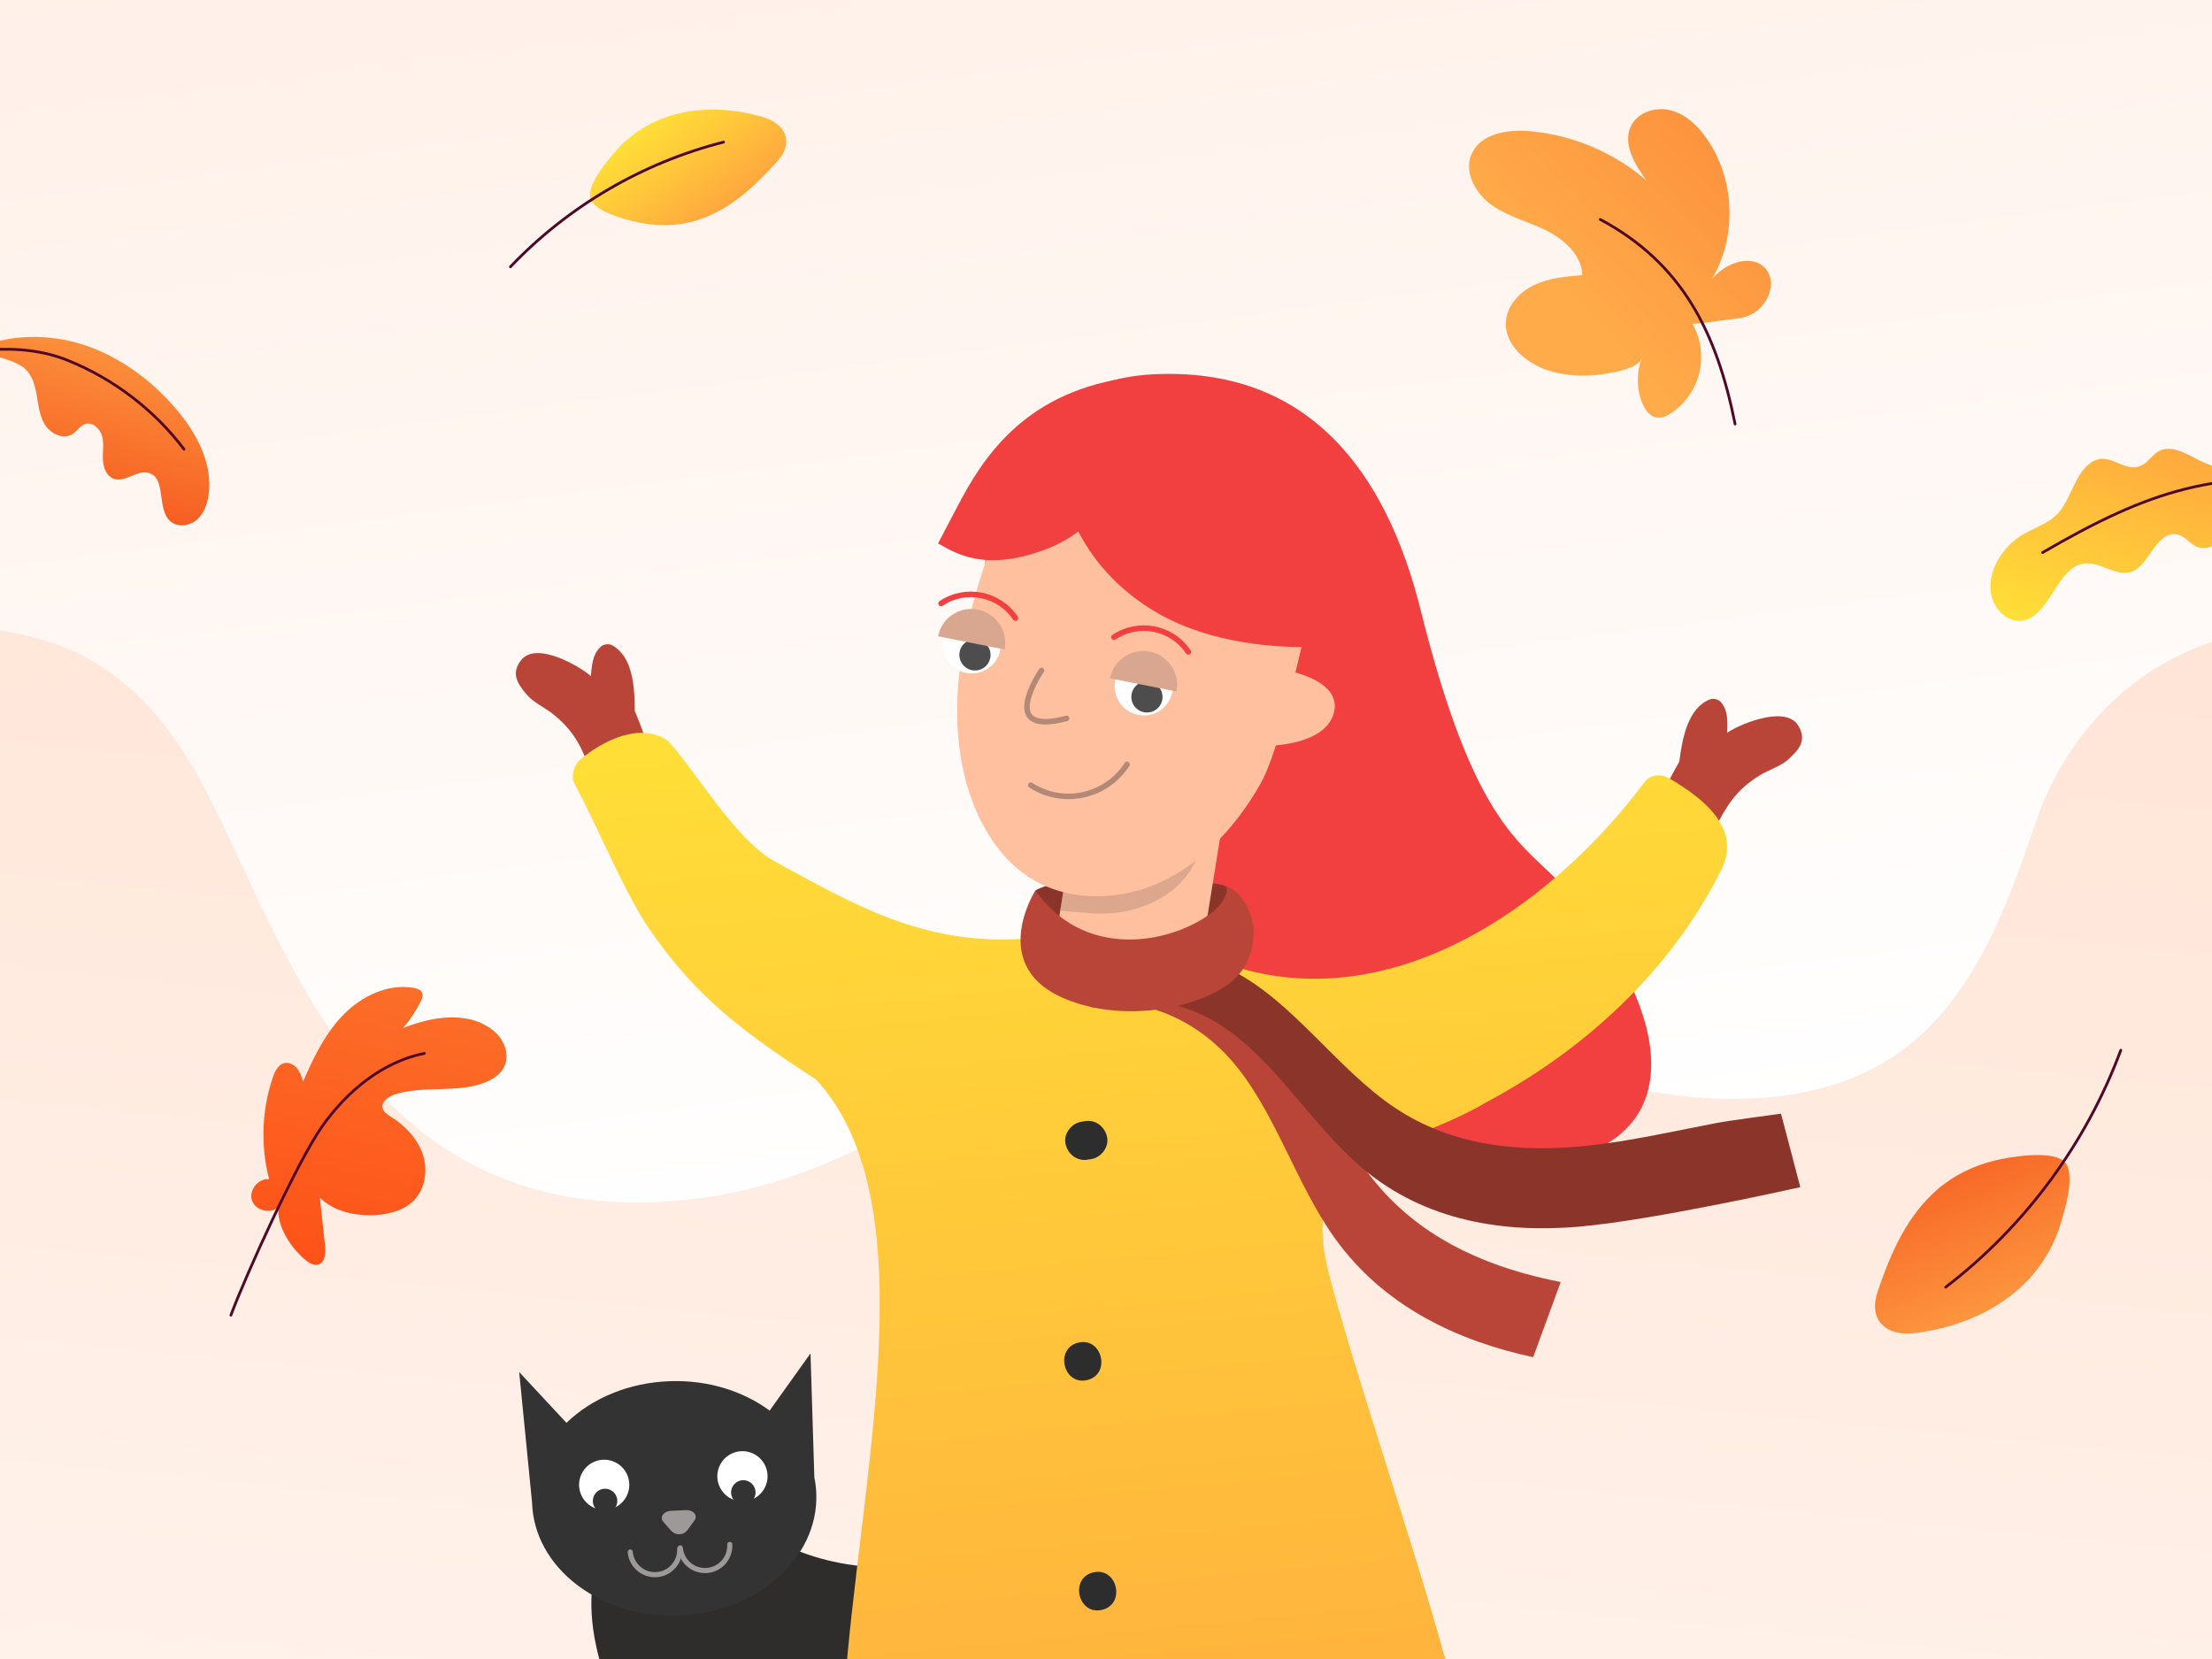
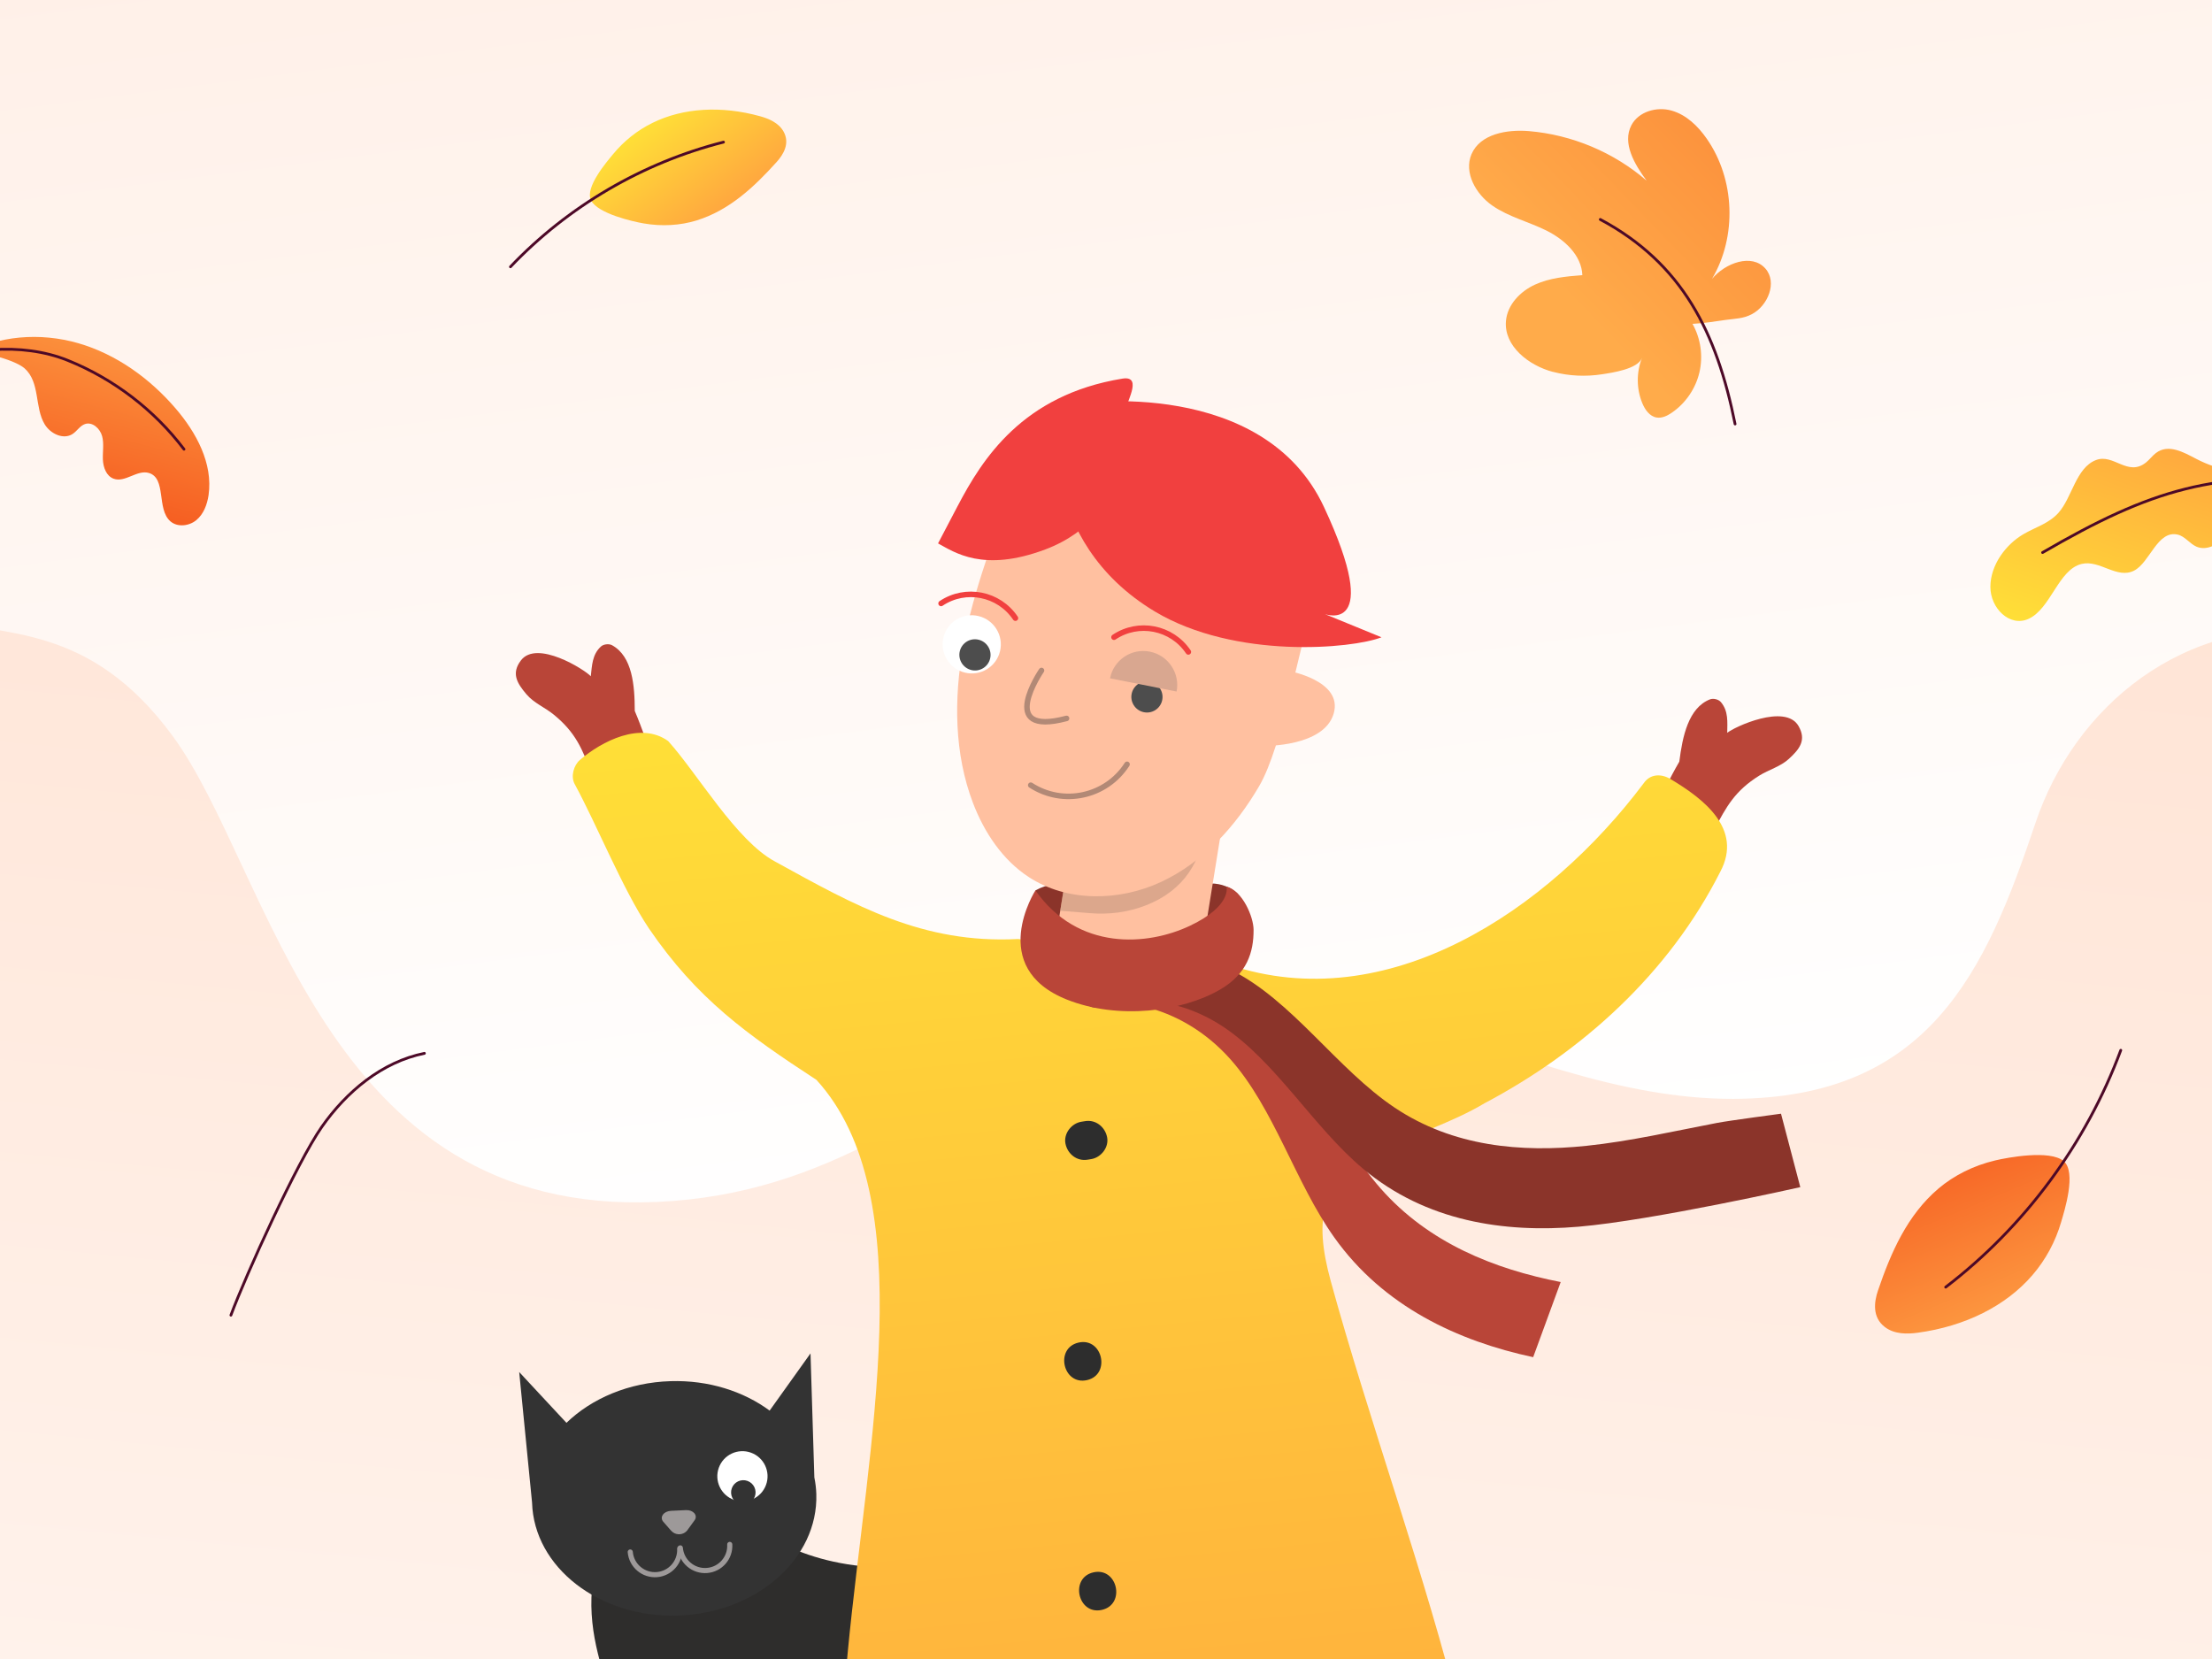
<svg xmlns="http://www.w3.org/2000/svg" width="400" height="300" viewBox="0 0 400 300" fill="none">
  <rect x="0" y="0" width="400" height="300" fill="#808080" stroke="none" />
  <g clip-path="url(#clip0_91_1923)">
    <rect width="400" height="300" fill="url(#paint0_linear_91_1923)" />
    <path d="M521.129 25.362C521.12 23.994 494.199 38.506 492.667 39.802C483.373 47.701 476.445 57.647 471.413 68.209C464.177 83.382 464.331 117.279 438.87 116.845C432.604 116.736 426.538 114.87 420.318 114.163C394.82 111.256 375.117 127.815 368.071 148.839C359.04 175.789 348.803 198.589 313.449 198.707C272.229 198.843 235.197 164.583 194.358 185.672C168.697 198.924 150.299 215.954 118.799 217.349C58.337 220.031 48.971 157.219 31.207 133.069C16.119 112.551 0.523 115.214 -11.591 111.781C-32.446 105.857 -36.272 85.221 -42.357 68.843C-48.631 51.976 -66.875 31.051 -89.163 44.657C-95.247 48.371 -99.037 54.422 -104.16 59.187C-113.926 68.273 -127.445 68.662 -131.653 54.178C-132.895 49.902 -133.185 45.418 -134.763 41.242C-138.226 32.111 -148.255 25.353 -158.882 25C-159.118 114.806 -158.927 198.163 -158.927 306.114H521.129V25.362Z" fill="url(#paint1_linear_91_1923)" />
    <path d="M280.84 67.256C276.432 66.097 271.919 62.569 272.326 58.032C272.581 55.108 274.899 52.696 277.562 51.474C280.225 50.251 283.216 49.983 286.138 49.756C286.001 46.147 282.901 43.323 279.672 41.707C276.442 40.091 272.815 39.232 269.851 37.169C266.886 35.107 264.676 31.222 266.092 27.888C267.665 24.214 272.491 23.381 276.47 23.708C284.267 24.365 291.842 27.545 297.761 32.669C295.58 29.717 293.308 25.889 295.012 22.639C296.305 20.181 299.567 19.242 302.247 19.991C304.927 20.741 307.05 22.801 308.634 25.081C313.746 32.409 314.13 42.746 309.582 50.438C311.956 47.567 316.767 45.766 319.236 48.56C321.427 51.034 319.713 55.283 316.783 56.818C315.225 57.636 313.776 57.614 312.138 57.84C310.102 58.127 308.116 58.46 306.057 58.564C307.545 61.196 308.001 64.393 307.306 67.349C306.615 70.292 304.788 72.96 302.277 74.655C301.478 75.204 300.529 75.655 299.572 75.501C298.313 75.298 297.467 74.09 296.983 72.914C295.915 70.337 295.893 67.334 296.915 64.744C296.133 66.744 291.564 67.394 289.674 67.684C286.746 68.136 283.722 68.003 280.845 67.245L280.84 67.256Z" fill="url(#paint2_linear_91_1923)" />
    <path d="M313.756 76.673C310.442 60.144 304.248 47.643 289.384 39.684" stroke="#4D0927" stroke-width="0.5" stroke-linecap="round" stroke-linejoin="round" />
    <g clip-path="url(#clip1_91_1923)">
      <path d="M134.964 274.959C134.964 274.959 143.088 282.792 158.784 283.418C174.477 284.026 182.297 287.815 189.173 298.26C196.049 308.705 178.314 321.884 183.192 327.27C188.07 332.655 188.971 344.845 185.868 350.389C182.765 355.932 176.352 357.518 174.537 353.52C172.722 349.521 180.255 349.244 180.255 349.244C180.255 349.244 180.186 339.29 177.964 336.668C175.76 334.042 166.403 333.793 160.62 328.133C154.837 322.473 154.261 319.335 154.261 319.335C154.261 319.335 148.301 321.058 140.141 320.173C131.977 319.271 126.574 315.711 126.574 315.711C126.574 315.711 120.032 332.401 113.435 338.653C108.641 343.198 101.862 339.231 102.208 336.363C102.555 333.495 108.955 335.363 108.955 335.363C108.955 335.363 113.507 328.265 112.587 316.078C111.672 303.91 99.59 290.943 113.83 269.314L134.972 274.996L134.964 274.959Z" fill="#2E2D2C" />
      <path d="M146.564 244.741L139.175 255.081C134.448 251.592 128.137 249.547 121.255 249.757C113.705 249.989 107.003 252.879 102.433 257.294L93.886 248.108L96.213 271.713C96.213 271.713 96.213 271.728 96.214 271.738C96.578 283.443 108.382 292.579 122.577 292.146C136.773 291.713 147.981 281.874 147.617 270.169C147.584 269.145 147.46 268.142 147.26 267.167L146.567 244.747L146.564 244.741Z" fill="#333333" />
      <path d="M124.155 276.512L124.049 276.658C123.483 277.288 122.521 277.406 121.815 276.899L121.812 276.897C121.713 276.828 121.62 276.74 121.527 276.637L120.814 275.825L120.814 275.824L120.101 275.007L120.101 275.006C119.958 274.842 119.898 274.674 119.894 274.518C119.89 274.359 119.944 274.194 120.055 274.039C120.28 273.727 120.736 273.466 121.344 273.436C121.344 273.436 121.344 273.436 121.344 273.436L122.693 273.372L122.693 273.372L124.043 273.308L124.043 273.308C124.649 273.278 125.129 273.494 125.384 273.784C125.51 273.928 125.579 274.088 125.591 274.246C125.603 274.402 125.559 274.574 125.432 274.751L125.432 274.751L124.796 275.632L124.795 275.633L124.155 276.512Z" fill="#9D9999" stroke="#9D9999" stroke-width="0.462" />
      <path d="M123.021 279.906C123.232 282.37 125.402 284.201 127.867 283.991C130.283 283.788 132.097 281.699 131.962 279.278" stroke="#9D9999" stroke-width="0.925" stroke-linecap="round" stroke-linejoin="round" />
      <path d="M113.969 280.652C114.181 283.116 116.35 284.947 118.816 284.737C121.232 284.534 123.045 282.445 122.91 280.023" stroke="#9D9999" stroke-width="0.925" stroke-linecap="round" stroke-linejoin="round" />
      <path d="M135.798 262.688C133.439 261.836 130.836 263.057 129.985 265.413C129.134 267.77 130.357 270.372 132.716 271.223C135.076 272.075 137.678 270.855 138.529 268.498C139.38 266.141 138.158 263.54 135.798 262.688Z" fill="white" />
      <path d="M135.168 267.797C134.017 267.381 132.748 267.976 132.333 269.125C131.918 270.275 132.515 271.543 133.665 271.959C134.816 272.374 136.085 271.779 136.5 270.63C136.915 269.481 136.318 268.212 135.168 267.797Z" fill="#333333" />
-       <path d="M110.798 264.232C108.439 263.38 105.837 264.6 104.986 266.957C104.135 269.314 105.357 271.915 107.717 272.767C110.076 273.619 112.678 272.399 113.529 270.042C114.38 267.685 113.158 265.084 110.798 264.232Z" fill="white" />
      <path d="M110.168 269.341C109.017 268.925 107.748 269.52 107.333 270.67C106.918 271.819 107.514 273.088 108.665 273.503C109.815 273.918 111.084 273.323 111.499 272.174C111.914 271.025 111.318 269.756 110.168 269.341Z" fill="#333333" />
    </g>
    <g clip-path="url(#clip2_91_1923)">
-       <path d="M283.299 160.918C275.65 152.422 266.925 150.583 256.88 110.268C250.627 85.173 236.48 66.169 208.272 67.702C180.065 69.236 177.47 99.736 177.109 115.554C176.961 122.028 181.507 148.203 206.221 149.033L197.651 172.792L210.314 189.781C222.46 206.072 239.947 212.262 261.393 213.568C271.567 214.189 284.097 209.581 284.406 209.489C308.168 202.388 298.055 177.308 283.302 160.921L283.299 160.918Z" fill="#F1403F" />
      <path d="M187.107 163.85L187.233 161.017C191.588 158.586 197.08 160.06 199.653 164.351L191.157 171.651L187.107 163.85Z" fill="#8B342A" />
      <path d="M213.574 162.279L214.193 161.693C216.908 159.119 221.194 159.122 223.892 161.696L219.086 168.545L213.574 162.279Z" fill="#8B342A" />
      <path d="M201.175 189.109C193.976 187.93 189.078 181.101 190.245 173.871L194.58 147.013L220.669 151.285L216.334 178.143C215.167 185.373 208.373 190.288 201.175 189.109Z" fill="#FFC0A0" />
      <path opacity="0.53" d="M193.892 123.305L219.98 127.578L217.981 149.75C217.057 155.478 214.477 160.854 207.228 163.709C204.038 164.967 200.585 165.408 197.167 165.133L191.721 164.692C191.721 164.692 191.931 163.283 193.099 156.047L193.889 123.305L193.892 123.305Z" fill="#BD917B" />
      <path d="M181.271 92.389C181.913 90.783 182.648 89.255 183.552 87.9C187.766 81.58 194.689 77.389 201.928 75.564C208.035 74.024 214.7 74.084 220.58 76.472C226.411 78.841 231.411 83.109 234.986 88.321C238.428 93.337 240.603 99.365 240.4 105.47C240.249 110.057 239.027 104.533 237.572 108.886C234.903 116.871 231.941 134.867 227.707 142.135C223.472 149.403 217.564 155.933 209.981 159.472C202.394 163.011 192.994 163.162 186.002 158.58C181.282 155.487 177.988 150.534 175.96 145.236C172.547 136.314 172.475 126.363 174.166 116.94C175.107 111.706 176.568 106.587 178.252 101.549C179.215 98.669 180.073 95.396 181.271 92.392L181.271 92.389Z" fill="#FFC0A0" />
      <path d="M170.177 109.121C174.618 106.139 180.632 107.331 183.622 111.783" stroke="#F1403F" stroke-miterlimit="10" stroke-linecap="round" />
      <path d="M201.446 115.227C205.887 112.245 211.901 113.436 214.891 117.889" stroke="#F1403F" stroke-miterlimit="10" stroke-linecap="round" />
-       <path d="M211.934 125.369C212.615 122.546 210.878 119.698 208.054 119.007C205.23 118.317 202.388 120.046 201.706 122.869C201.025 125.692 202.762 128.541 205.586 129.231C208.41 129.921 211.252 128.192 211.934 125.369Z" fill="white" />
      <path d="M210.144 126.695C210.509 125.181 209.578 123.654 208.065 123.284C206.551 122.914 205.028 123.841 204.663 125.355C204.297 126.868 205.228 128.395 206.742 128.765C208.255 129.135 209.778 128.208 210.144 126.695Z" fill="#4D4D4D" />
      <path d="M203.718 123.252L212.769 125.05C213.418 121.726 211.247 118.497 207.925 117.837C204.599 117.177 201.379 119.341 200.73 122.665" fill="#D9A790" />
      <path d="M180.835 117.767C181.517 114.944 179.78 112.096 176.956 111.405C174.131 110.715 171.289 112.444 170.608 115.267C169.926 118.09 171.663 120.939 174.487 121.629C177.312 122.319 180.154 120.59 180.835 117.767Z" fill="white" />
      <path d="M179.045 119.093C179.41 117.579 178.48 116.052 176.966 115.682C175.453 115.312 173.93 116.239 173.564 117.753C173.199 119.266 174.13 120.793 175.643 121.163C177.157 121.533 178.68 120.606 179.045 119.093Z" fill="#4D4D4D" />
-       <path d="M172.623 115.651L181.674 117.449C182.323 114.125 180.152 110.896 176.829 110.236C173.504 109.576 170.284 111.74 169.635 115.064" fill="#D9A790" />
      <path d="M239.596 111.054C239.596 111.054 250.27 114.937 239.413 91.674C228.553 68.414 195.834 72.545 193.029 73.317C190.23 74.089 187.518 97.824 208.847 110.584C223.346 119.264 244.531 117.322 249.817 115.241" fill="#F1403F" />
      <path d="M173.181 91.494C177.623 83.021 184.894 71.415 202.961 68.468C206.978 67.812 203.15 73.506 203.836 73.775C205.485 74.425 205.516 93.184 188.997 99.365C177.768 103.567 172.607 99.866 169.629 98.265L173.18 91.49L173.181 91.494Z" fill="#F1403F" />
      <path d="M188.337 121.247C188.337 121.247 180.066 133.318 192.868 129.91" stroke="#B28976" stroke-miterlimit="10" stroke-linecap="round" />
      <path d="M232.9 121.296C232.9 121.296 242.952 123.042 241.165 129.064C239.377 135.086 228.577 134.888 228.577 134.888L232.9 121.296Z" fill="#FFC0A0" />
      <path d="M238.706 190.828C238.765 192.183 240.037 193.022 241.303 192.708C242.228 192.479 243.169 192.441 244.111 192.49C244.339 192.679 244.61 192.833 244.971 192.897C245.037 192.909 245.102 192.909 245.168 192.922C248.725 195.09 254.04 194.588 258.587 192.812C267.321 192.312 276.995 186.288 283.593 181.775C296.507 172.946 302.78 163.901 309.92 150.175C312.191 145.811 313.753 142.992 318.145 140.247C319.877 139.166 321.955 138.637 323.495 137.221C325.429 135.448 326.705 133.837 325.225 131.279C322.837 127.15 313.57 131.477 312.338 132.519C312.357 130.574 312.579 128.584 311.185 126.954C310.754 126.453 309.816 126.23 309.204 126.472C305.319 128.014 304.247 133.164 303.674 137.73C300.209 143.69 297.857 150.226 292.421 155.272C288.347 159.055 284.18 163.111 279.55 166.269C279.312 166.298 279.067 166.356 278.817 166.485C269.619 171.621 259.316 173.226 249.437 176.548C249.189 176.631 248.98 176.769 248.798 176.932C248.428 176.934 248.061 176.932 247.691 176.933C246.603 176.759 245.538 177.299 245.255 178.426C245.25 178.445 245.249 178.461 245.244 178.48C239.43 175.366 238.553 187.442 238.699 190.819L238.706 190.828Z" fill="#B94538" />
      <path d="M172.666 189.466C172.439 190.803 171.072 191.474 169.854 191.002C168.963 190.657 168.038 190.501 167.093 190.43C166.843 190.588 166.558 190.708 166.186 190.725C166.122 190.731 166.053 190.723 165.986 190.726C162.187 192.428 156.977 191.255 152.688 188.915C144.085 187.312 135.236 180.106 129.247 174.792C117.533 164.396 112.43 154.626 107.046 140.102C105.333 135.484 104.135 132.489 100.116 129.212C98.532 127.92 96.534 127.132 95.183 125.532C93.487 123.525 92.417 121.768 94.203 119.42C97.084 115.627 105.741 121.094 106.834 122.288C107.055 120.354 107.082 118.351 108.668 116.912C109.156 116.468 110.119 116.367 110.692 116.683C114.355 118.706 114.783 123.95 114.784 128.554C117.482 134.907 119.007 141.689 123.774 147.387C127.345 151.656 130.977 156.211 135.179 159.93C135.414 159.991 135.647 160.077 135.879 160.238C144.369 166.502 154.389 169.4 163.779 173.947C164.015 174.06 164.204 174.225 164.366 174.408C164.732 174.453 165.097 174.502 165.463 174.547C166.564 174.513 167.554 175.183 167.693 176.335C167.695 176.354 167.696 176.372 167.698 176.391C173.854 174.04 173.224 186.13 172.662 189.464L172.666 189.466Z" fill="#B94538" />
      <path d="M302.053 140.863C300.417 139.889 298.412 139.899 297.22 141.652C279.929 164.669 250.898 184.135 222.203 174.444C214.659 172.623 210.212 180.184 202.553 179.091C194.956 178.007 191.689 170.348 184.077 169.806C166.869 170.69 154.742 163.828 140.167 155.8C133.148 152.062 126.135 139.886 120.82 134.003C115.872 130.429 108.835 134.005 104.851 137.436C103.76 138.374 103.161 140.393 103.918 141.782C107.966 149.222 112.606 160.815 117.344 167.888C126.041 180.634 135.046 187.051 147.637 195.274C186.008 237.28 107.945 374.253 196.84 360.72C215.503 357.097 245.13 363.357 253.991 341.122C275.513 344.261 266.409 321.146 263.896 309.845C258.382 286.917 247.315 256.056 240.618 231.581C237.553 220.378 238.819 213.199 248.781 208.405C255.314 205.263 262.551 203.033 268.457 199.5C286.06 190.183 301.754 176.106 311.109 157.589C315.16 149.89 308.122 144.477 302.056 140.863L302.053 140.863Z" fill="url(#paint3_linear_91_1923)" />
      <path d="M196.231 202.737L195.547 202.846C193.76 203.13 192.297 204.985 192.674 206.824C193.053 208.673 194.722 210.019 196.64 209.713L197.323 209.604C199.111 209.32 200.574 207.465 200.196 205.623C199.817 203.775 198.148 202.428 196.233 202.734L196.231 202.737Z" fill="#2D2D2D" />
      <path d="M195.035 242.781C190.689 243.767 192.215 250.554 196.567 249.567C200.913 248.582 199.387 241.795 195.035 242.781Z" fill="#2D2D2D" />
      <path d="M197.727 284.332C193.381 285.318 194.907 292.104 199.259 291.118C203.605 290.132 202.079 283.346 197.727 284.332Z" fill="#2D2D2D" />
      <path d="M282.224 231.834C270.26 229.498 258.355 224.793 249.663 214.913C240.991 205.055 236.018 190.634 226.417 182.155C222.318 178.535 217.472 176.168 212.372 175.226C209.058 174.615 201.452 172.851 199.404 178.058C198.931 179.257 198.995 180.066 199.394 180.614C200.591 182.256 204.803 181.544 206.639 181.963C212.562 183.318 218.085 186.603 222.447 191.49C230.4 200.401 234.19 213.797 241.279 223.767C250.173 236.276 263.649 242.506 277.246 245.42" fill="#B94538" />
      <path d="M196.812 181.78C198.33 183.023 202.114 181.099 203.938 180.97C209.823 180.553 215.797 182.123 221.065 185.585C230.672 191.896 237.449 203.765 246.499 211.355C257.852 220.874 272 222.975 285.463 221.826C298.923 220.676 325.55 214.673 325.55 214.673L322.063 201.393C322.063 201.393 312.751 202.627 310.53 203.051C302.657 204.559 294.81 206.374 286.869 207.203C275.077 208.434 262.771 207.355 252.239 200.321C241.73 193.303 233.597 180.786 222.545 175.376C217.827 173.068 212.712 172.19 207.695 172.766C204.437 173.141 196.874 173.652 196.203 179.297C196.05 180.598 196.303 181.361 196.809 181.777L196.812 181.78Z" fill="#8B342A" />
      <path d="M187.236 161.012C187.236 161.012 178.323 174.946 192.938 180.76C202.22 184.452 213.801 182.944 220.677 178.919C225.498 176.099 226.706 172.203 226.687 168.132C226.678 165.82 224.713 161.086 221.785 160.314C221.785 160.314 222.854 163.76 215.211 167.394C207.501 171.063 194.967 171.996 187.233 161.013L187.236 161.012Z" fill="#B94538" />
      <path d="M186.389 141.985C192.244 145.781 200.033 144.092 203.806 138.214" stroke="#B28976" stroke-miterlimit="10" stroke-linecap="round" />
    </g>
    <g clip-path="url(#clip3_91_1923)">
      <path d="M8.08 76.727C9.106 78.43 11.458 79.566 13.129 78.475C13.94 77.948 14.456 76.993 15.366 76.682C16.71 76.227 18.096 77.496 18.464 78.86C18.833 80.224 18.55 81.668 18.604 83.084C18.657 84.5 19.225 86.091 20.561 86.57C22.624 87.314 24.805 84.903 26.91 85.524C30.138 86.47 28.275 92.064 30.813 94.272C32.101 95.386 34.207 95.137 35.518 94.043C36.828 92.949 37.461 91.231 37.714 89.55C38.547 83.812 35.493 78.195 31.706 73.801C27.052 68.403 21.027 64.055 14.17 62.066C7.305 60.088 -0.387 60.612 -6.571 64.185C-4.546 63.009 2.617 65.001 4.435 66.601C7.285 69.124 6.229 73.671 8.08 76.727Z" fill="url(#paint4_linear_91_1923)" />
      <path d="M-15.63 66.981C-6.84 62.779 3.975 61.823 12.257 65.169C20.536 68.504 27.89 74.119 33.272 81.233" stroke="#4D0927" stroke-width="0.5" stroke-linecap="round" stroke-linejoin="round" />
    </g>
    <path d="M350.522 214.942C344.88 219.737 341.934 226.51 339.6 233.365C338.898 235.431 338.527 238.222 340.865 239.986C342.601 241.295 344.894 241.258 346.793 240.999C355.377 239.837 362.757 236.135 367.532 230.577C369.939 227.78 371.687 224.526 372.724 220.974C373.281 219.06 375.557 211.953 373.169 209.958C370.689 207.881 363.028 209.315 360.821 209.837C356.824 210.781 353.327 212.572 350.528 214.931L350.522 214.942Z" fill="url(#paint5_linear_91_1923)" />
    <path d="M383.503 189.921C377.239 206.794 366.13 221.823 351.841 232.755" stroke="#4D0927" stroke-width="0.5" stroke-linecap="round" stroke-linejoin="round" />
    <path d="M125.969 39.86C131.897 38.029 136.402 33.783 140.462 29.273C141.685 27.913 142.891 25.886 141.673 23.756C140.768 22.174 138.989 21.446 137.441 21.018C130.445 19.081 123.538 19.497 118.026 22.202C115.248 23.562 112.828 25.493 110.857 27.886C109.796 29.177 105.698 33.9 106.878 36.225C108.104 38.643 114.478 40.067 116.35 40.393C119.741 40.986 123.026 40.76 125.96 39.866L125.969 39.86Z" fill="url(#paint6_linear_91_1923)" />
    <path d="M92.305 48.248C102.699 37.318 116.217 29.407 130.832 25.702" stroke="#4D0927" stroke-width="0.5" stroke-linecap="round" stroke-linejoin="round" />
-     <path d="M55.457 194.114C57.184 190.283 59.155 186.513 62.08 183.514C65.369 180.136 70.126 177.841 74.775 178.631C75.404 178.74 76.126 178.977 76.349 179.582C76.535 180.083 76.31 180.623 76.07 181.099C75.211 182.818 74.133 184.436 72.9 185.909C77.952 183.857 84.873 182.613 89.428 186.551C91.21 188.091 92.209 190.75 91.182 192.875C90.487 194.329 89.013 195.259 87.508 195.818C82.389 197.734 76.508 196.222 71.322 197.939C70.208 198.31 68.957 199.166 69.168 200.324C69.317 201.093 70.08 201.568 70.742 201.985C73.273 203.581 75.457 205.864 76.428 208.688C77.392 211.521 76.937 214.922 74.853 217.055C73.026 218.925 70.287 219.599 67.671 219.723C64.122 219.889 60.342 219.071 57.832 216.56C58.146 219.457 58.461 222.354 58.776 225.251C58.92 226.564 58.803 228.299 57.531 228.666C56.728 228.893 55.918 228.401 55.282 227.882C52.684 225.763 50.016 221.811 50.339 218.289C48.904 219.615 46.172 218.907 45.566 217.062C44.952 215.209 46.737 213.022 48.675 213.238C47.088 207.202 47.327 200.701 49.346 194.8C49.717 193.703 50.329 192.469 51.464 192.233C52.312 192.055 53.194 192.54 53.732 193.215C54.269 193.89 54.542 194.741 54.808 195.568C55.025 195.084 55.24 194.599 55.457 194.114Z" fill="url(#paint7_linear_91_1923)" />
    <path d="M41.755 237.828C44.476 230.513 53.711 210.183 58.18 203.791C62.649 197.4 69.102 192.015 76.747 190.479" stroke="#4D0927" stroke-width="0.5" stroke-linecap="round" stroke-linejoin="round" />
    <path d="M403.609 95.548C403.347 95.964 403.061 96.36 402.743 96.733C401.283 98.481 399.024 99.651 397.192 98.852C395.965 98.317 395.112 96.981 393.806 96.678C390.134 95.817 388.782 101.714 385.918 103.183C382.821 104.773 379.727 101.207 376.448 101.971C372.194 102.969 370.869 110.119 366.77 111.933C363.428 113.416 359.898 110.007 359.925 106.08C359.953 102.154 362.695 98.469 365.91 96.59C368.045 95.342 370.497 94.672 372.232 92.736C374.712 89.973 375.38 84.607 379.009 83.198C382.207 81.96 384.733 86.249 388.042 83.65C388.688 83.142 389.208 82.414 389.859 81.918C392.125 80.198 394.865 81.788 397.157 82.979C401.102 85.049 405.635 85.862 410.155 85.296C408.295 86.415 407.049 88.54 406.055 90.634C405.273 92.283 404.576 94.008 403.608 95.523L403.609 95.548Z" fill="url(#paint8_linear_91_1923)" />
    <path d="M423.25 87.095C400.608 84.955 389.038 88.497 369.364 99.914" stroke="#4D0927" stroke-width="0.5" stroke-linecap="round" stroke-linejoin="round" />
  </g>
  <defs>
    <linearGradient id="paint0_linear_91_1923" x1="210.032" y1="394.97" x2="121.845" y2="-284.853" gradientUnits="userSpaceOnUse">
      <stop stop-color="#FFFAF6" />
      <stop offset="0.259" stop-color="white" />
      <stop offset="1" stop-color="#FFE0CF" />
    </linearGradient>
    <linearGradient id="paint1_linear_91_1923" x1="92.055" y1="527.458" x2="143.609" y2="-2.854" gradientUnits="userSpaceOnUse">
      <stop stop-color="#FFFAF6" />
      <stop offset="0" stop-color="white" />
      <stop offset="0.971" stop-color="#FFE0CF" />
    </linearGradient>
    <linearGradient id="paint2_linear_91_1923" x1="263.975" y1="33.385" x2="384.066" y2="-82.503" gradientUnits="userSpaceOnUse">
      <stop stop-color="#FFAB4A" />
      <stop offset="0.806" stop-color="#F5571E" />
    </linearGradient>
    <linearGradient id="paint3_linear_91_1923" x1="205.749" y1="123.84" x2="228.291" y2="358.111" gradientUnits="userSpaceOnUse">
      <stop stop-color="#FFDF37" />
      <stop offset="1" stop-color="#FFA73F" />
    </linearGradient>
    <linearGradient id="paint4_linear_91_1923" x1="31.393" y1="25.554" x2="8.546" y2="110.442" gradientUnits="userSpaceOnUse">
      <stop offset="0.273" stop-color="#FFAB4A" />
      <stop offset="0.806" stop-color="#F5571E" />
    </linearGradient>
    <linearGradient id="paint5_linear_91_1923" x1="360.16" y1="276.371" x2="325.903" y2="194.128" gradientUnits="userSpaceOnUse">
      <stop offset="0.273" stop-color="#FFAB4A" />
      <stop offset="0.806" stop-color="#F5571E" />
    </linearGradient>
    <linearGradient id="paint6_linear_91_1923" x1="117.941" y1="21.736" x2="130.542" y2="38.161" gradientUnits="userSpaceOnUse">
      <stop stop-color="#FFDF37" />
      <stop offset="1" stop-color="#FFA73F" />
    </linearGradient>
    <linearGradient id="paint7_linear_91_1923" x1="60.399" y1="239.526" x2="84.685" y2="131.52" gradientUnits="userSpaceOnUse">
      <stop stop-color="#FE4D15" />
      <stop offset="1" stop-color="#FA8737" />
    </linearGradient>
    <linearGradient id="paint8_linear_91_1923" x1="377.63" y1="116.765" x2="390.595" y2="78.644" gradientUnits="userSpaceOnUse">
      <stop stop-color="#FFDF37" />
      <stop offset="1" stop-color="#FFA73F" />
    </linearGradient>
    <clipPath id="clip0_91_1923">
      <rect width="400" height="300" fill="white" />
    </clipPath>
    <clipPath id="clip1_91_1923">
      <rect width="118.795" height="133.477" fill="white" transform="translate(57.24 257.692) rotate(-20.375)" />
    </clipPath>
    <clipPath id="clip2_91_1923">
      <rect width="237.219" height="278.861" fill="white" transform="translate(89.162 79.13) rotate(-5.496)" />
    </clipPath>
    <clipPath id="clip3_91_1923">
      <rect width="48.375" height="46.271" fill="white" transform="translate(-16.664 62.211) rotate(-13.127)" />
    </clipPath>
  </defs>
</svg>